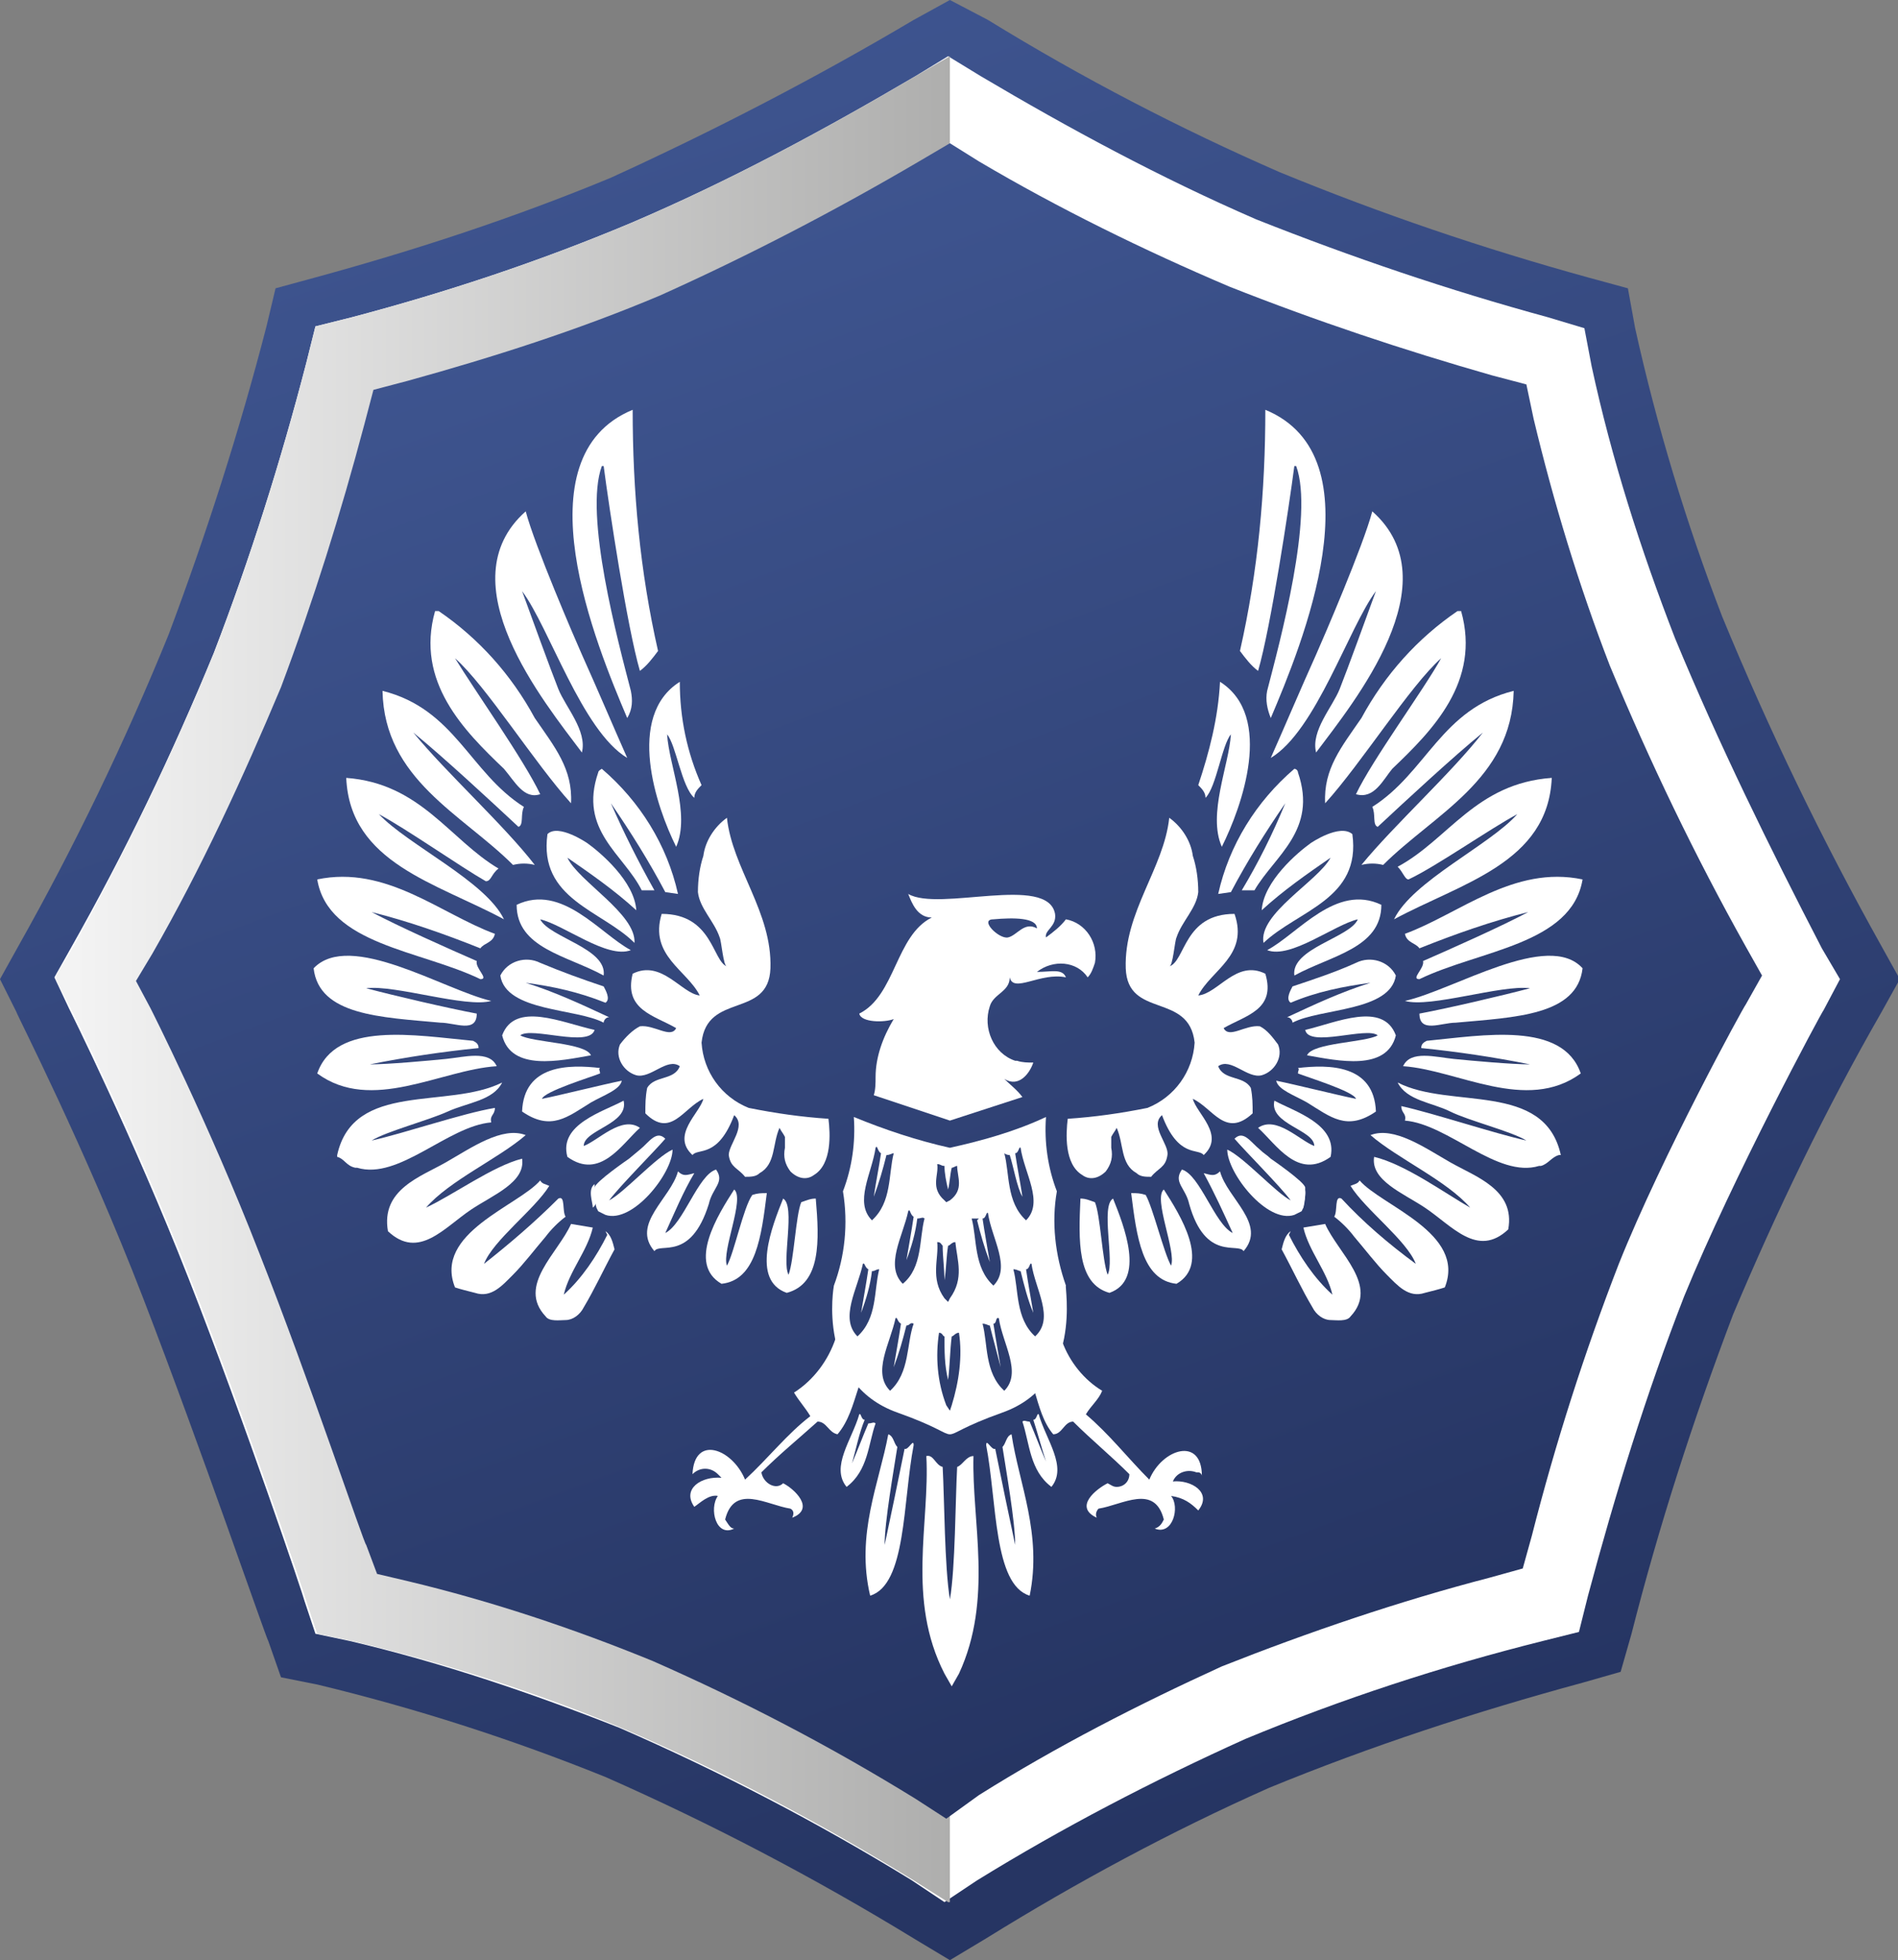
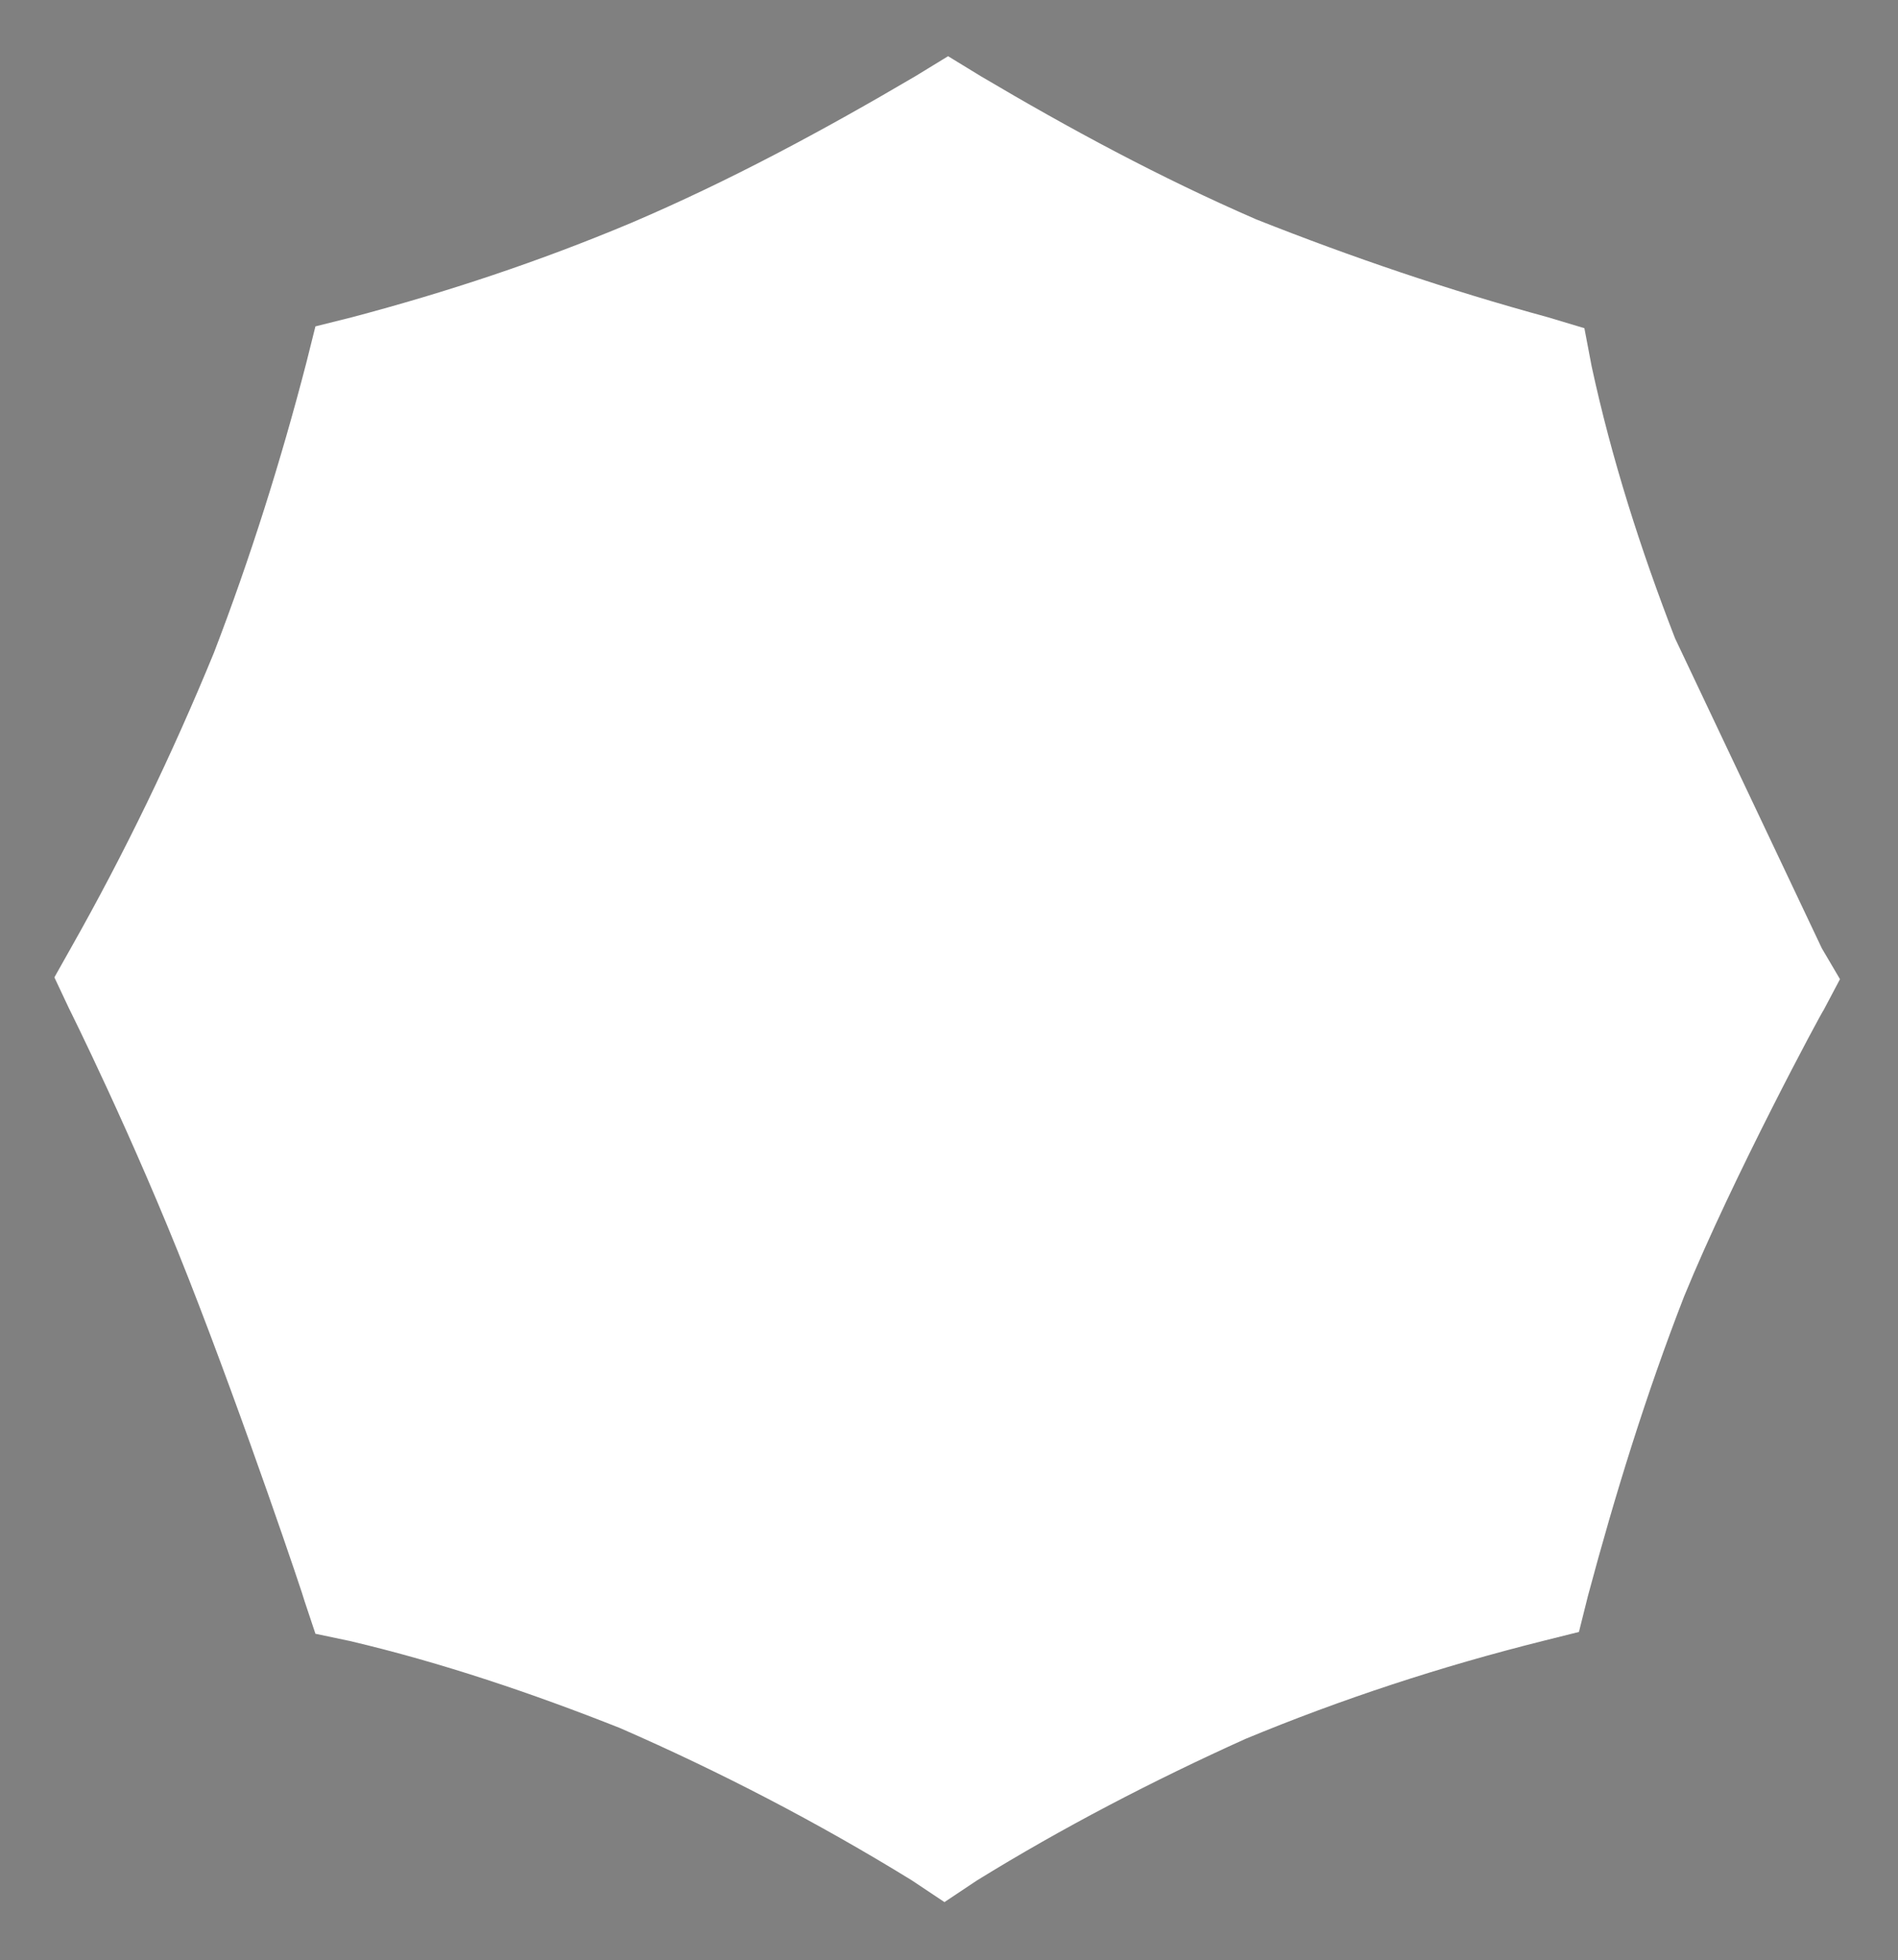
<svg xmlns="http://www.w3.org/2000/svg" xmlns:xlink="http://www.w3.org/1999/xlink" version="1.1" id="Logo" x="0px" y="0px" viewBox="0 0 104.7 108.1" style="enable-background:new 0 0 104.7 108.1;" xml:space="preserve">
  <rect x="0" y="0" width="104.7" height="108.1" fill="#808080" stroke="none" />
  <style type="text/css"> .st0{clip-path:url(#SVGID_2_);} .st1{fill:url(#SVGID_3_);} .st2{fill:#FFFFFF;} .st3{clip-path:url(#SVGID_5_);} .st4{fill:url(#SVGID_6_);} .st5{clip-path:url(#SVGID_8_);} .st6{fill:url(#SVGID_9_);} .st7{fill-rule:evenodd;clip-rule:evenodd;fill:#FFFFFF;} </style>
  <title>Logo</title>
  <g>
    <defs>
-       <path id="SVGID_1_" d="M50.4,1.1c-5.4,3.2-11,6.1-16.7,8.7c-5.3,2.2-10.8,4-16.3,5.5l-2.2,0.6L14.7,18c-1.5,5.8-3.3,11.4-5.4,17 C6.9,40.9,4.1,46.7,1,52.2L0,54l0.9,1.8c0,0.1,3.8,7.5,7,15.8s6.8,18.8,6.9,18.9l0.7,2l2,0.4c5.4,1.3,10.7,3,15.9,5.1 c5.9,2.6,11.6,5.6,17,8.9l2,1.2l2-1.2c5-3.1,10.2-5.9,15.6-8.3c5.6-2.3,11.4-4.2,17.3-5.8l2.1-0.6l0.6-2.1 c1.5-5.9,3.4-11.8,5.6-17.6c2.4-5.7,5.1-11.3,8.2-16.7l1-1.8l-1-1.8c-3.3-5.9-6.2-11.9-8.8-18.2c-2-5.2-3.6-10.5-4.8-15.9 l-0.4-2.2l-2.2-0.6c-5.8-1.6-11.4-3.5-17-5.8c-5.5-2.4-10.9-5.2-16.1-8.4L52.4,0L50.4,1.1z" />
-     </defs>
+       </defs>
    <clipPath id="SVGID_2_">
      <use xlink:href="#SVGID_1_" style="overflow:visible;" />
    </clipPath>
    <g class="st0">
      <linearGradient id="SVGID_3_" gradientUnits="userSpaceOnUse" x1="-802.017" y1="2628.541" x2="-800.407" y2="2628.541" gradientTransform="matrix(38.271 106.301 106.301 -38.271 -248715.031 185779.203)">
        <stop offset="0" style="stop-color:#516DB2" />
        <stop offset="1" style="stop-color:#263563" />
      </linearGradient>
      <polygon class="st1" points="-34.4,12.4 92.7,-33.4 139.1,95.7 12,141.4 " />
    </g>
  </g>
-   <path class="st2" d="M92.4,35.2c-1.9-4.9-3.5-9.9-4.6-15l-0.4-2.1l-2-0.6c-5.5-1.5-10.8-3.3-16.1-5.4C64,9.8,59,7.1,54.1,4.2 l-1.8-1.1l-1.8,1.1c-5.1,3-10.3,5.8-15.7,8.1c-5,2.1-10.1,3.8-15.4,5.2l-2,0.5l-0.5,2c-1.4,5.4-3.1,10.8-5.1,16 C9.5,41.6,6.9,47,3.9,52.3L3,53.9l0.8,1.7c0,0,3.5,7,6.6,14.9s6.4,17.7,6.4,17.8l0.6,1.8l1.9,0.4c5.1,1.2,10.1,2.9,14.9,4.8 c5.5,2.4,10.9,5.2,16.1,8.4l1.8,1.2l1.8-1.2c4.7-2.9,9.7-5.5,14.8-7.8c5.3-2.2,10.8-4,16.4-5.4l2-0.5l0.5-2 c1.5-5.6,3.2-11.1,5.3-16.5c2.7-6.6,7.6-15.7,7.7-15.8l0.9-1.7l-1-1.7C97.6,46.7,94.8,41,92.4,35.2" />
+   <path class="st2" d="M92.4,35.2c-1.9-4.9-3.5-9.9-4.6-15l-0.4-2.1l-2-0.6c-5.5-1.5-10.8-3.3-16.1-5.4C64,9.8,59,7.1,54.1,4.2 l-1.8-1.1l-1.8,1.1c-5.1,3-10.3,5.8-15.7,8.1c-5,2.1-10.1,3.8-15.4,5.2l-2,0.5l-0.5,2c-1.4,5.4-3.1,10.8-5.1,16 C9.5,41.6,6.9,47,3.9,52.3L3,53.9l0.8,1.7c0,0,3.5,7,6.6,14.9s6.4,17.7,6.4,17.8l0.6,1.8l1.9,0.4c5.1,1.2,10.1,2.9,14.9,4.8 c5.5,2.4,10.9,5.2,16.1,8.4l1.8,1.2l1.8-1.2c4.7-2.9,9.7-5.5,14.8-7.8c5.3-2.2,10.8-4,16.4-5.4l2-0.5l0.5-2 c1.5-5.6,3.2-11.1,5.3-16.5c2.7-6.6,7.6-15.7,7.7-15.8l0.9-1.7l-1-1.7" />
  <g>
    <defs>
      <path id="SVGID_4_" d="M50.5,4.2c-5.1,3-10.3,5.8-15.7,8.1c-5,2.1-10.1,3.8-15.4,5.2l-2,0.5l-0.5,2c-1.4,5.4-3.1,10.8-5.1,16 C9.5,41.6,6.9,47,4,52.3L3,53.9l0.9,1.7c0,0,3.5,7,6.6,14.9s6.4,17.7,6.4,17.8l0.6,1.8l1.9,0.4c5.1,1.2,10.1,2.8,14.9,4.8 c5.6,2.4,10.9,5.2,16.1,8.4l1.9,1.2h0.1V3.1l0,0L50.5,4.2z" />
    </defs>
    <clipPath id="SVGID_5_">
      <use xlink:href="#SVGID_4_" style="overflow:visible;" />
    </clipPath>
    <g class="st3">
      <linearGradient id="SVGID_6_" gradientUnits="userSpaceOnUse" x1="-795.54" y1="2535.876" x2="-793.93" y2="2535.876" gradientTransform="matrix(30.7 0 0 -30.7 24427.514 77905.414)">
        <stop offset="0" style="stop-color:#F3F3F3" />
        <stop offset="1" style="stop-color:#ACACAB" />
      </linearGradient>
-       <rect x="3.1" y="3.1" class="st4" width="49.3" height="101.9" />
    </g>
  </g>
  <g>
    <defs>
      <path id="SVGID_7_" d="M50.7,8.9c-4.6,2.7-9.4,5.2-14.3,7.4c-4.5,1.9-9.2,3.4-13.9,4.7l-1.9,0.5l-0.5,1.9 c-1.3,4.9-2.8,9.7-4.6,14.5c-2.1,5-4.4,10-7.1,14.7l-0.9,1.5l0.8,1.5c0,0,3.2,6.3,6,13.5c2.8,7.1,5.8,16.1,5.9,16.1l0.6,1.6 l1.7,0.4c4.6,1.1,9.1,2.6,13.5,4.4c5,2.2,9.8,4.7,14.5,7.6l1.7,1.1L54,99c4.3-2.7,8.8-5,13.4-7.1c4.8-1.9,9.8-3.6,14.8-4.9 l1.8-0.5l0.5-1.8c1.3-5.1,2.9-10.1,4.8-15c2.4-6,6.9-14.2,7-14.3l0.9-1.6l-0.9-1.6c-2.8-5-5.3-10.2-7.5-15.5 c-1.7-4.4-3.1-9-4.2-13.6l-0.4-1.9l-1.9-0.5c-4.9-1.4-9.7-3-14.5-4.9c-4.7-2-9.4-4.3-13.8-6.9l-1.6-1L50.7,8.9z" />
    </defs>
    <clipPath id="SVGID_8_">
      <use xlink:href="#SVGID_7_" style="overflow:visible;" />
    </clipPath>
    <g class="st5">
      <linearGradient id="SVGID_9_" gradientUnits="userSpaceOnUse" x1="-797.416" y1="2628.642" x2="-795.817" y2="2628.642" gradientTransform="matrix(32.692 90.804 90.804 -32.692 -212608.672 158293.016)">
        <stop offset="0" style="stop-color:#516DB2" />
        <stop offset="1" style="stop-color:#263563" />
      </linearGradient>
-       <polygon class="st6" points="-21.8,18.4 86.8,-20.6 126.5,89.6 17.9,128.7 " />
    </g>
  </g>
  <path class="st7" d="M33.3,25.7c0.3,2.3,1.3,8.9,2,11.3c0.4-0.3,0.7-0.7,1-1.1c-1-4.4-1.4-8.8-1.4-13.3c-6.3,2.6-2,13-0.3,17 c0.3-0.5,0.3-1,0.2-1.5c-0.7-2.7-2.6-9.7-1.6-12.4" />
  <path class="st7" d="M29.8,43.8c-0.9-1.9-3.6-5.7-4.7-7.5c1.7,1.5,4.4,5.8,6.4,8c0.1-1.9-0.9-3.1-2-4.7c-1.3-2.4-3.1-4.4-5.3-5.9H24 c-1.1,3.9,1.6,6.6,3.8,8.7C28.4,43.1,28.9,44.1,29.8,43.8" />
  <path class="st7" d="M37.5,37.6c-3,1.9-1.3,6.9-0.2,9.1c0.8-1.8-0.4-4.5-0.5-6.2c0.5,0.6,0.8,2.9,1.5,3.5c0-0.3,0.2-0.5,0.4-0.7 C37.9,41.5,37.5,39.6,37.5,37.6" />
  <path class="st7" d="M22.8,40.4c1.6,1.3,4.3,3.8,5.8,5.2c0.3-0.1,0.1-0.7,0.3-1.1c-3-1.9-3.8-5.4-7.8-6.4c0.1,4.9,4.4,6.8,7.2,9.6 c0.4-0.1,0.8-0.1,1.2,0C27.8,45.5,24.6,42.6,22.8,40.4" />
  <path class="st7" d="M19.1,42.9c0.2,4.7,5,5.8,8.7,7.8c-1-2.1-5.3-4.1-6.9-5.8c1.5,0.8,4.5,2.9,5.9,3.7c0.3,0,0.3-0.4,0.7-0.7 C24.8,46.3,23.2,43.2,19.1,42.9" />
  <path class="st7" d="M28.5,49.9c0,2.4,2.8,2.8,4.8,3.9c0.2-1.5-3-2.1-3.5-3.1c1.3,0.3,3.7,2.2,5,1.7C33.1,51.5,31,48.7,28.5,49.9" />
  <path class="st7" d="M17.5,48.5c0.6,3.6,5.7,3.9,9,5.5c0.5,0-0.3-0.6-0.2-1c-1.6-0.7-4.3-1.9-5.8-2.7c2,0.5,4,1.2,6,2 c0.2-0.3,0.7-0.3,0.8-0.8C24.3,50.4,21.3,47.7,17.5,48.5" />
  <path class="st7" d="M29.8,53.1c-0.8-0.4-1.8-0.1-2.2,0.7l0,0c0.3,2,4.2,1.8,5.7,2.6c0-0.1,0.1-0.3,0.3-0.3c-1.5-0.7-3-1.4-4.6-1.9 c1.5,0.2,2.9,0.5,4.4,1.1c0.3-0.2,0-0.7-0.1-0.9C32.1,54,31,53.6,29.8,53.1" />
  <path class="st7" d="M17.3,53.4c0.3,2.6,3.7,2.7,7,3c0.8,0,2,0.6,2-0.5c-1.6-0.3-4.6-1-6.1-1.4c1.6-0.2,5.5,1.1,6.9,0.7 C24.5,54.6,19.3,51.3,17.3,53.4" />
  <path class="st7" d="M27.7,57.1c0.5,2,3.2,1.4,4.9,1.1c-0.3-0.7-3.2-0.7-3.9-1.1c0.6-0.5,3.8,0.7,4.1-0.3 C31,56.4,28.4,55.2,27.7,57.1" />
  <path class="st7" d="M17.5,59.2c3,2.2,6.8-0.2,9.9-0.4c-0.4-0.9-1.8-0.5-2.8-0.4s-3.2,0.3-4.2,0.3c2-0.4,4-0.7,6-0.9 c0-0.2-0.1-0.3-0.3-0.4C22.9,57.1,18.5,56.3,17.5,59.2" />
  <path class="st7" d="M28.8,61.3c1.6,1.1,2.5,0.3,3.8-0.5c0.7-0.4,1.6-0.7,1.7-1.2c-1,0.2-3.4,0.8-4.4,1c0.1-0.4,2.7-1.2,3.2-1.4 c0-0.2-0.1-0.2,0-0.3C31.4,58.7,28.9,58.7,28.8,61.3" />
  <path class="st7" d="M23.5,66.6c1.3-1.5,4-2.7,5.5-4c-1.3-0.5-3,0.7-4.4,1.5c-1.4,0.8-3.6,1.5-3.2,3.8c1.7,1.6,3.1-0.2,4.6-1.2 c1.2-0.8,3-1.5,2.8-2.8C27.2,64.3,25,65.9,23.5,66.6" />
  <path class="st7" d="M42.3,65.8c-0.3,0-0.5,0-0.8,0.1c-0.5,0.7-1,3.2-1.4,3.9c-0.3-0.8,1-3.7,0.4-4.2c-0.9,1.4-2.6,4.1-0.7,5.2 C41.7,70.6,42,68.2,42.3,65.8" />
  <path class="st7" d="M45,66.1c-0.3,0-0.5,0.1-0.8,0.2c-0.3,0.7-0.4,3.2-0.7,4c-0.4-0.7,0.4-3.8-0.3-4.2c-0.6,1.5-1.8,4.5,0.2,5.2 C45.3,70.8,45.2,68.4,45,66.1" />
  <path class="st7" d="M26.7,69.7c0.5-1.3,2.8-3,3.6-4.3c-0.2-0.1-0.4-0.1-0.5-0.3c-1.2,1.4-5.9,2.9-4.7,5.9c0.3,0.1,0.7,0.2,1.1,0.3 c0.9,0.3,1.5-0.4,2.1-1s1.2-1.4,1.8-2.1c0.3-0.4,0.7-0.8,1.1-1.1c-0.2-0.3,0-1.2-0.4-1C29.5,67.4,28.1,68.6,26.7,69.7" />
  <path class="st7" d="M32.8,65.3c-0.4,0.3-0.1,1-0.1,1.3C33.1,66.3,32.8,65.7,32.8,65.3" />
  <path class="st7" d="M33.5,68.1c-0.6,1.2-1.4,2.4-2.4,3.3c0.3-1.3,1.3-2.4,1.6-3.7l-1.2-0.2c-0.7,1.6-3,3.4-1.4,5.1 c0.2,0.3,0.8,0.2,1.1,0.2c0.4,0,0.8-0.3,1-0.7c0.6-1,1.1-2.1,1.7-3.2c-0.1-0.4-0.2-0.8-0.5-1" />
-   <path class="st7" d="M29,28.2c-4.4,3.9,1,10.5,3.1,13.3c0.3-1.2-0.9-2.5-1.3-3.5s-1.6-4.3-2-5.4c1.5,2,3.3,7.7,5.8,9.2 c-0.8-1.8-1.6-3.7-2.5-5.7C31.7,35.2,29.5,30.1,29,28.2" />
  <path class="st7" d="M31.3,47.3c1.3,0.9,2.6,1.8,3.8,2.9c-0.1-1.6-2-3.2-2.7-3.7c0,0-1.6-1.1-2.2-0.5c-0.5,3.6,3,4.2,4.8,6 C35.1,50.4,31.9,48.6,31.3,47.3" />
  <path class="st7" d="M31.3,63.8c1.8,1.3,3-0.7,4-1.6c-1-0.7-2.3,0.7-3.1,1c0-0.9,2.5-1.2,2.2-2.5C33.3,61.3,30.8,62,31.3,63.8" />
  <path class="st7" d="M39.1,66.4c0.2-0.9,0.9-1.2,0.4-1.9c-1,0.3-1.8,3-2.8,3.5c0.5-1.1,1-2.3,1.6-3.3c-0.4,0.1-0.6,0.2-0.9-0.1 c-0.4,1.5-2.6,2.9-1.3,4.4C36.4,68.5,38.1,69.6,39.1,66.4" />
  <path class="st7" d="M18.6,63.7c0.9-4.1,6.1-2.5,9.1-4c-0.5,1-1.9,1.1-3,1.6s-3.4,1.1-4.2,1.6c1.8-0.4,5-1.5,6.8-1.8 c0,0.4-0.3,0.4-0.2,0.8c-2.4,0.2-5.1,3.2-7.4,2.5h-0.1c-0.5-0.1-0.6-0.5-1-0.6" />
  <path class="st7" d="M34.7,63.9l0.6-0.5c0.5-0.4,0.9-1.1,1.4-0.6c-0.6,0.7-2.5,2.6-3.1,3.4c0.8-0.4,2.6-2.4,3.5-2.8 c0,1.3-2.2,4.1-3.7,3.6l0,0L33,66.8l-0.1-0.2c-0.1-0.4-0.1-0.7-0.1-1.1C32.8,65.2,34.7,63.9,34.7,63.9" />
  <path class="st7" d="M33,42.6c0-0.1,0.2-0.2,0.2-0.2c2.1,1.8,3.6,4.2,4.2,6.9l-0.7-0.1c-0.9-1.7-1.9-3.3-3-4.9 c0.7,1.6,1.5,3.2,2.4,4.8h-0.7C34.4,47.1,31.9,45.8,33,42.6" />
  <path class="st7" d="M35.3,56.6c0.8-0.1,1.7,0.7,2,0.1c-1.2-0.7-2.9-1-2.4-3c1.6-0.8,2.7,1.1,3.7,1.2c-0.7-1.4-2.8-2.2-2.1-4.5 c2.8,0,2.8,2.6,3.6,2.9c-0.2,0-0.3-1.4-0.4-1.6c-0.3-0.9-1.1-1.6-1.2-2.5c0-0.7,0.1-1.4,0.3-2c0.1-0.8,0.6-1.6,1.3-2.1 c0.3,2.8,2.5,5.2,2.4,8.3c-0.1,2.8-3.5,1.3-3.8,4.1c0.1,1.6,1.1,3,2.6,3.6c1.5,0.3,2.9,0.5,4.4,0.6c0.1,0.8,0.2,2.5-0.8,3.1 c-0.4,0.3-0.9,0.2-1.3-0.2c-0.3-0.4-0.4-0.8-0.3-1.3c0-0.2,0-0.4,0-0.6c-0.1-0.2-0.2-0.3-0.3-0.5c-0.4,0.9-0.2,2-1.1,2.5 c-0.2,0.2-0.5,0.2-0.8,0.2c-0.4-0.5-0.8-0.5-0.9-1.2c0-0.6,1-1.6,0.3-2.2c-0.9,2.4-2,1.8-2.3,2.2c-1.2-1.1,0.4-2.3,0.6-3.1 c-1.1,0.5-1.8,2.2-3.2,0.8c0-0.5,0-0.9,0.1-1.4c0.4-0.7,1.5-0.4,1.8-1.2c-0.7-0.5-1.6,0.7-2.4,0.5c-0.7-0.2-1.2-1-0.9-1.7 C34.5,57.2,34.9,56.8,35.3,56.6" />
  <path class="st7" d="M71.4,25.7c-0.3,2.3-1.3,8.9-2,11.3c-0.4-0.3-0.7-0.7-1-1.1c1-4.4,1.4-8.8,1.4-13.3c6.3,2.6,2,13,0.3,17 c-0.2-0.5-0.3-1-0.2-1.5c0.7-2.7,2.6-9.7,1.6-12.4" />
  <path class="st7" d="M74.8,43.8c0.9-1.9,3.7-5.7,4.7-7.5c-1.7,1.5-4.4,5.8-6.4,8c-0.1-1.9,0.9-3.1,2-4.7c1.3-2.4,3.1-4.4,5.3-5.9 h0.2c1.1,3.9-1.6,6.6-3.8,8.7C76.3,43,75.8,44.1,74.8,43.8" />
  <path class="st7" d="M67.3,37.6c3,1.9,1.2,6.9,0.1,9.1c-0.8-1.8,0.4-4.5,0.5-6.2c-0.5,0.6-0.8,2.9-1.4,3.5c0-0.3-0.2-0.5-0.4-0.7 C66.7,41.5,67.2,39.6,67.3,37.6" />
  <path class="st7" d="M81.8,40.4c-1.6,1.3-4.3,3.8-5.8,5.2c-0.3-0.1-0.1-0.7-0.3-1.1c3-1.9,3.8-5.4,7.8-6.4c-0.1,4.9-4.4,6.8-7.2,9.6 c-0.4-0.1-0.8-0.1-1.2,0C76.9,45.5,80.1,42.6,81.8,40.4" />
  <path class="st7" d="M85.6,42.9c-0.2,4.7-5,5.8-8.7,7.8c1-2.1,5.3-4.1,6.8-5.8c-1.5,0.8-4.5,2.9-6,3.6c-0.2,0-0.3-0.4-0.6-0.7 C79.9,46.3,81.4,43.2,85.6,42.9" />
  <path class="st7" d="M76.2,49.9c0,2.4-2.8,2.8-4.8,3.9c-0.2-1.5,3.1-2.1,3.5-3.1c-1.3,0.3-3.7,2.2-5,1.7 C71.6,51.5,73.7,48.7,76.2,49.9" />
  <path class="st7" d="M87.3,48.5c-0.6,3.6-5.7,3.9-9,5.5c-0.5,0,0.3-0.6,0.2-1c1.6-0.7,4.3-1.9,5.8-2.7c-2,0.5-4,1.2-6,2 c-0.2-0.3-0.7-0.3-0.8-0.8C80.5,50.4,83.5,47.7,87.3,48.5" />
  <path class="st7" d="M46.7,82c-0.9-1.1,0.3-2.6,0.7-4c0.1-0.1,0.1,0.3,0.3,0.3C47.4,79,47.2,80,47,80.7c0.3-0.7,0.6-1.5,0.9-2.2 c0.2,0,0.3-0.1,0.4,0C47.9,79.6,47.9,81.1,46.7,82" />
  <path class="st7" d="M48,88c2-0.6,1.8-5.2,2.4-8.3c0-0.4-0.3,0.3-0.5,0.2c-0.3,1.5-0.8,3.9-1.1,5.3c0-1.3,0.5-4.1,0.7-5.4 c-0.2-0.2-0.2-0.6-0.5-0.7C48.5,81.8,47.2,84.6,48,88" />
  <path class="st7" d="M58,82c0.9-1.1-0.3-2.6-0.7-4c-0.1-0.1-0.1,0.3-0.3,0.3c0.2,0.6,0.5,1.7,0.7,2.3c-0.3-0.7-0.6-1.5-0.9-2.2 c-0.2,0-0.3-0.1-0.4,0C56.8,79.6,56.8,81.1,58,82" />
  <path class="st7" d="M56.8,88c-2-0.6-1.8-5.2-2.4-8.3c0-0.4,0.3,0.3,0.5,0.2c0.3,1.5,0.8,3.9,1.1,5.3c0-1.3-0.5-4.1-0.7-5.4 c0.2-0.2,0.2-0.6,0.5-0.7C56.2,81.8,57.5,84.6,56.8,88" />
  <path class="st7" d="M74.8,53.1c0.8-0.4,1.8-0.1,2.2,0.7l0,0c-0.3,2-4.2,1.8-5.7,2.6c0-0.1-0.1-0.3-0.3-0.3c1.5-0.7,3-1.4,4.6-1.9 c-1.5,0.2-3,0.5-4.4,1.1c-0.3-0.2,0-0.7,0.1-0.9C72.5,54,73.7,53.6,74.8,53.1" />
-   <path class="st7" d="M87.3,53.4c-0.3,2.6-3.7,2.7-7,3c-0.8,0-2,0.6-2-0.5c1.6-0.3,4.6-1,6.1-1.4c-1.6-0.2-5.5,1.1-6.9,0.7 C80.2,54.6,85.4,51.3,87.3,53.4" />
  <path class="st7" d="M77,57.1c-0.5,2-3.2,1.4-4.9,1.1c0.3-0.7,3.2-0.7,3.9-1.1c-0.6-0.5-3.8,0.7-4-0.3C73.7,56.4,76.3,55.2,77,57.1" />
  <path class="st7" d="M87.2,59.2c-3,2.2-6.8-0.2-9.8-0.4c0.4-0.9,1.8-0.5,2.8-0.4s3.2,0.3,4.2,0.3c-2-0.4-4-0.7-6-0.9 c0-0.2,0.1-0.3,0.3-0.4C81.8,57.1,86.2,56.3,87.2,59.2" />
  <path class="st7" d="M75.9,61.3c-1.6,1.1-2.5,0.3-3.8-0.5c-0.7-0.4-1.6-0.7-1.7-1.2c1,0.2,3.4,0.8,4.4,1c-0.1-0.4-2.7-1.2-3.2-1.4 c0-0.2,0.1-0.2,0-0.3C73.3,58.7,75.8,58.7,75.9,61.3" />
  <path class="st7" d="M81.1,66.6c-1.3-1.5-4-2.7-5.5-4c1.3-0.5,3,0.7,4.4,1.5c1.4,0.8,3.6,1.5,3.2,3.7c-1.7,1.6-3.1-0.2-4.6-1.2 c-1.2-0.8-3-1.5-2.8-2.8C77.5,64.2,79.7,65.8,81.1,66.6" />
  <path class="st7" d="M62.4,65.8c0.3,0,0.5,0,0.8,0.1c0.4,0.7,1,3.2,1.4,3.9c0.3-0.8-1-3.7-0.4-4.2c0.9,1.4,2.6,4.1,0.7,5.2 C63,70.6,62.7,68.2,62.4,65.8" />
  <path class="st7" d="M59.6,66.1c0.3,0,0.5,0.1,0.8,0.2c0.3,0.7,0.4,3.2,0.7,4c0.4-0.7-0.4-3.8,0.3-4.2c0.6,1.5,1.8,4.5-0.2,5.2 C59.4,70.8,59.5,68.4,59.6,66.1" />
  <path class="st7" d="M78.1,69.7c-0.5-1.3-2.8-3-3.6-4.3c0.2-0.1,0.4-0.1,0.5-0.3c1.2,1.4,5.9,2.9,4.7,5.9c-0.3,0.1-0.7,0.2-1.1,0.3 c-0.9,0.3-1.5-0.4-2.1-1s-1.2-1.4-1.8-2.1c-0.3-0.4-0.7-0.8-1.1-1.1c0.2-0.3,0-1.2,0.4-1C75.2,67.4,76.6,68.6,78.1,69.7" />
  <path class="st7" d="M71.8,65.3c0.4,0.3,0.1,1,0.1,1.3C71.5,66.3,71.9,65.7,71.8,65.3" />
  <path class="st7" d="M71.1,68.1c0.6,1.2,1.4,2.4,2.4,3.3c-0.3-1.3-1.3-2.4-1.6-3.7l1.2-0.2c0.7,1.6,3,3.4,1.4,5.1 c-0.2,0.3-0.8,0.2-1.1,0.2c-0.4,0-0.8-0.3-1-0.7c-0.6-1-1.1-2.1-1.7-3.2c0.1-0.4,0.2-0.8,0.5-1" />
  <path class="st7" d="M75.7,28.2c4.4,3.9-1,10.5-3.1,13.3c-0.3-1.2,0.9-2.5,1.3-3.5s1.6-4.3,2-5.4c-1.5,2-3.3,7.7-5.8,9.2 c0.8-1.8,1.6-3.7,2.5-5.7C73,35.2,75.2,30.1,75.7,28.2" />
  <path class="st7" d="M73.4,47.3c-1.3,0.9-2.6,1.8-3.8,2.9c0.1-1.6,2-3.2,2.7-3.7c0,0,1.6-1.1,2.3-0.5c0.5,3.6-3,4.2-4.9,6 C69.4,50.4,72.7,48.6,73.4,47.3" />
  <path class="st7" d="M73.4,63.8c-1.8,1.3-3-0.7-4-1.6c1-0.7,2.3,0.7,3.1,1c0-0.9-2.5-1.2-2.2-2.5C71.4,61.3,73.8,62,73.4,63.8" />
  <path class="st7" d="M65.6,66.4c-0.2-0.9-0.9-1.2-0.4-1.9c1,0.3,1.8,3,2.8,3.5c-0.5-1.1-1-2.2-1.6-3.3c0.4,0.1,0.6,0.2,0.9-0.1 c0.4,1.5,2.6,2.9,1.3,4.4C68.3,68.5,66.5,69.6,65.6,66.4" />
  <path class="st7" d="M86.1,63.7c-0.9-4.1-6.1-2.5-9-4c0.5,1,1.9,1.1,2.9,1.6s3.4,1.1,4.2,1.6c-1.8-0.4-5.1-1.5-6.9-1.9 c0,0.4,0.3,0.4,0.2,0.8c2.4,0.2,5.1,3.2,7.4,2.5h0.1c0.4-0.1,0.6-0.5,1-0.6" />
  <path class="st7" d="M70.1,63.9c-0.2-0.2-0.4-0.3-0.6-0.5c-0.5-0.4-0.9-1.1-1.4-0.6c0.6,0.7,2.5,2.6,3.1,3.4 c-0.8-0.4-2.6-2.4-3.5-2.8c0,1.3,2.2,4.1,3.7,3.6l0,0l0.4-0.2l0.1-0.2c0.1-0.4,0.1-0.7,0.1-1.1C72,65.2,70.1,63.9,70.1,63.9" />
  <path class="st7" d="M71.6,42.6c0-0.1-0.1-0.2-0.2-0.2c-2.1,1.8-3.6,4.2-4.2,6.9l0.7-0.1c0.9-1.7,1.9-3.3,3-4.9 c-0.7,1.7-1.5,3.3-2.4,4.8h0.7C70.3,47.2,72.7,45.8,71.6,42.6" />
  <path class="st7" d="M69.5,56.6c-0.8-0.1-1.7,0.7-2,0.1c1.2-0.7,2.9-1,2.3-3c-1.6-0.8-2.6,1.1-3.7,1.2c0.7-1.4,2.8-2.2,2-4.5 c-2.8,0-2.7,2.6-3.6,2.9c0.2,0,0.3-1.4,0.4-1.6c0.3-0.9,1.1-1.6,1.2-2.5c0-0.7-0.1-1.4-0.3-2c-0.1-0.8-0.6-1.6-1.3-2.1 c-0.3,2.8-2.5,5.2-2.4,8.3c0.1,2.8,3.5,1.3,3.8,4.1c-0.1,1.6-1.1,3-2.6,3.6c-1.5,0.3-2.9,0.5-4.4,0.6c-0.1,0.8-0.2,2.5,0.8,3.1 c0.4,0.3,0.9,0.2,1.3-0.2c0.3-0.4,0.4-0.8,0.3-1.3c0-0.2,0-0.4,0-0.6c0.1-0.2,0.2-0.3,0.3-0.5c0.4,0.9,0.2,2,1.1,2.5 c0.2,0.2,0.5,0.2,0.8,0.2c0.4-0.5,0.8-0.5,0.9-1.2c0.1-0.6-1-1.6-0.3-2.2c0.9,2.4,2,1.8,2.3,2.2c1.2-1.1-0.4-2.3-0.6-3.1 c1.1,0.5,1.8,2.2,3.3,0.8c0-0.5,0-0.9-0.1-1.4c-0.4-0.7-1.5-0.4-1.8-1.2c0.7-0.5,1.6,0.7,2.4,0.5c0.7-0.2,1.2-1,0.9-1.7 C70.2,57.2,69.9,56.8,69.5,56.6" />
  <path class="st7" d="M53.7,80.3c-0.4,0-0.6,0.5-0.9,0.6c-0.1,1.8-0.1,5.6-0.4,7.3l0,0c-0.3-1.8-0.3-5.5-0.4-7.3 c-0.4-0.1-0.5-0.7-0.9-0.6c0.2,3.7-1.1,7.9,1,12l0.4,0.7l0,0l0.4-0.7l0,0C54.8,88.2,53.6,83.9,53.7,80.3" />
  <path class="st7" d="M57.2,53.6c0.8,0,1.4-0.2,1.6,0.3c-1.4-0.3-2.9,0.9-3.1,0c0,0.8-0.9,0.9-1.1,1.6c-0.4,1.2,0.2,2.6,1.4,3 c0,0,0,0,0.1,0c0.3,0.1,0.6,0.1,0.9,0.1c-0.2,0.6-0.8,1.4-1.6,0.9c0.3,0.3,0.7,0.6,1,1l-4,1.3l-4.2-1.4c0.1-0.3,0.1-0.7,0.1-1 c0-1.1,0.4-2.2,1-3.2c-0.5,0.2-1.8,0.2-1.9-0.3c2-1,2-4.3,4-5.3c-0.8,0-1.1-0.8-1.3-1.3c1.7,1,7.7-1.1,8.1,1.1 c0.1,0.7-0.6,0.9-0.5,1.3c0.4-0.3,0.8-0.6,1.1-1c1.1,0.2,1.8,1.3,1.6,2.4c-0.1,0.3-0.2,0.6-0.4,0.8C59.4,53,58.1,52.9,57.2,53.6 M54.8,50.7c-0.8,0,0.3,1.1,0.8,1s0.9-0.9,1.6-0.5C57.2,50.6,55.9,50.6,54.8,50.7" />
  <path class="st7" d="M58.8,70.9c-0.6-1.7-0.8-3.5-0.5-5.2c-0.5-1.3-0.7-2.7-0.6-4.1c-1.7,0.8-3.5,1.3-5.3,1.7 c-1.8-0.4-3.6-1-5.3-1.7c0.1,1.4-0.1,2.8-0.6,4.1c0.3,1.8,0.1,3.6-0.5,5.2c0,0-1,5.4,3.5,7s1.3,1.6,5.8,0S58.7,70.9,58.8,70.9 M55.7,63.7c0.2,0.6,0.4,1.8,0.7,2.3c-0.1-0.7-0.3-1.7-0.4-2.4c0.2,0,0.2-0.4,0.3-0.3c0.2,1.4,1.3,3,0.3,4c-1.1-1-0.9-2.6-1.2-3.7 C55.4,63.6,55.5,63.7,55.7,63.7 M48.3,63.3c0.1-0.2,0.1,0.2,0.3,0.3c-0.1,0.7-0.3,1.7-0.4,2.4c0.3-0.8,0.5-1.5,0.7-2.3 c0.2,0,0.3-0.1,0.4-0.1c-0.3,1.2-0.1,2.7-1.2,3.7C47.1,66.3,48.1,64.7,48.3,63.3 M47.3,73.7c-1-1,0-2.6,0.3-4 c0.1-0.1,0.1,0.2,0.3,0.3c-0.1,0.7-0.3,1.8-0.4,2.4c0.3-0.8,0.5-1.5,0.6-2.3c0.2,0,0.2-0.1,0.4-0.1C48.2,71.2,48.4,72.7,47.3,73.7 M49.1,76.7c-1-1,0-2.6,0.3-4c0.1-0.1,0.1,0.2,0.3,0.3c-0.1,0.7-0.3,1.8-0.4,2.4c0.3-0.8,0.5-1.5,0.7-2.3c0.2,0,0.2-0.2,0.4-0.1 C50,74.1,50.2,75.7,49.1,76.7 M49.8,70.8c-1-1,0-2.6,0.3-4c0.1-0.2,0.1,0.2,0.3,0.3c-0.1,0.7-0.3,1.8-0.4,2.4 c0.3-0.8,0.5-1.5,0.6-2.3c0.2,0,0.3-0.1,0.4,0C50.7,68.3,50.9,69.9,49.8,70.8 M52.5,77.5L52.5,77.5l-0.1,0.3l0,0l-0.2-0.3 c-0.5-1.3-0.6-2.7-0.4-4c0.2,0,0.2,0.2,0.3,0.2c0,0.8,0,1.6,0.2,2.4l0,0c0.1-0.8,0.1-1.6,0.2-2.4c0.1,0,0.2-0.2,0.4-0.2 C53.1,74.8,52.9,76.2,52.5,77.5 M52.4,71.6L52.4,71.6l-0.1,0.2l0,0l-0.2-0.2c-0.8-1.1-0.3-2.2-0.4-3.1c0.2,0,0.2,0.1,0.3,0.2 c0,0.6,0.1,1.3,0.1,1.9l0,0c0.1-0.6,0.1-1.3,0.2-1.9c0.1,0,0.2-0.2,0.4-0.2C52.8,69.5,53.2,70.5,52.4,71.6 M52.4,66.2L52.4,66.2 l-0.2,0.1l0,0l-0.1-0.1c-0.8-0.7-0.3-1.4-0.4-2c0.2,0,0.2,0.1,0.4,0.1c0,0.4,0.1,0.9,0.2,1.3l0,0c0.1-0.4,0.1-0.8,0.2-1.2 c0.1,0,0.2-0.1,0.3-0.1C52.8,64.9,53.2,65.6,52.4,66.2 M53.9,67.3c0.2,0.8,0.4,1.5,0.7,2.3c-0.1-0.6-0.3-1.7-0.4-2.4 c0.2,0,0.2-0.4,0.3-0.3c0.2,1.4,1.3,3,0.3,4c-1.1-1-0.9-2.6-1.2-3.7h0.4 M55.4,76.7c-1.1-1-0.9-2.6-1.2-3.7c0.2,0,0.3,0.1,0.4,0.1 c0.2,0.8,0.4,1.5,0.6,2.3c-0.1-0.6-0.3-1.7-0.4-2.4c0.2,0,0.1-0.4,0.3-0.3C55.3,74.1,56.4,75.7,55.4,76.7 M57.1,73.7 c-1.1-1-0.9-2.6-1.2-3.7c0.2,0,0.3,0.1,0.4,0.1c0.2,0.8,0.4,1.6,0.7,2.3c-0.1-0.6-0.3-1.7-0.4-2.4c0.2,0,0.2-0.4,0.3-0.3 C57.1,71.1,58.2,72.7,57.1,73.7" />
  <path class="st7" d="M66.1,83.3c0.8-1-0.4-1.7-1.4-1.6c0.2-0.5,0.8-0.7,1.3-0.5c0,0,0,0,0.1,0c0.1,0,0.2,0.1,0.2,0.2 c0-2.2-2.2-1.5-2.9,0.2c-1.2-1.2-2.2-2.5-3.5-3.6c0.3-0.5,0.7-0.8,0.9-1.3c-1-0.6-1.8-1.6-2.2-2.7l-0.3,0.8L56.1,74l-0.3,0.3 c1.4,1.3,1.2,3.5,2.3,4.8c0.5,0,0.6-0.7,1.1-0.7c1,1,2.1,1.9,3.1,2.9c0,0.4-0.3,0.7-0.7,0.7c-0.2,0-0.3-0.1-0.5-0.2 c-0.6,0.3-1.9,1.3-0.6,1.9c-0.1-0.2,0-0.4,0.1-0.5c1.3-0.2,3.1-1.4,3.6,0.6c-0.1,0.2-0.2,0.4-0.5,0.5c1,0.4,1.4-1.2,0.9-1.8 C65.3,82.6,65.7,82.9,66.1,83.3" />
  <path class="st7" d="M46.5,75.1l-0.4-1.3c-0.4,1.2-1.2,2.3-2.3,3c0.3,0.5,0.6,0.8,0.9,1.3c-1.3,1-2.3,2.3-3.6,3.5 c-0.7-1.7-2.8-2.5-2.9-0.3c0.4-0.4,1-0.4,1.4,0c0,0,0,0,0,0c0.1,0.1,0.1,0.1,0.2,0.2c-1.1-0.1-2.2,0.6-1.5,1.6 c0.3-0.2,0.8-0.7,1.3-0.6c-0.5,0.7-0.1,2.3,0.9,1.8c-0.2,0-0.3-0.2-0.5-0.5c0.5-2,2.3-0.8,3.6-0.6c0.2,0.1,0.2,0.3,0.1,0.5 c1.3-0.5,0.1-1.6-0.5-1.9c-0.4,0.4-1.1,0-1.2-0.6c1-1,2.1-1.9,3.1-2.8c0.5,0,0.6,0.6,1.1,0.7c1.2-1.4,1-3.7,2.5-4.8l-0.1-0.1 L46.5,75.1z" />
</svg>